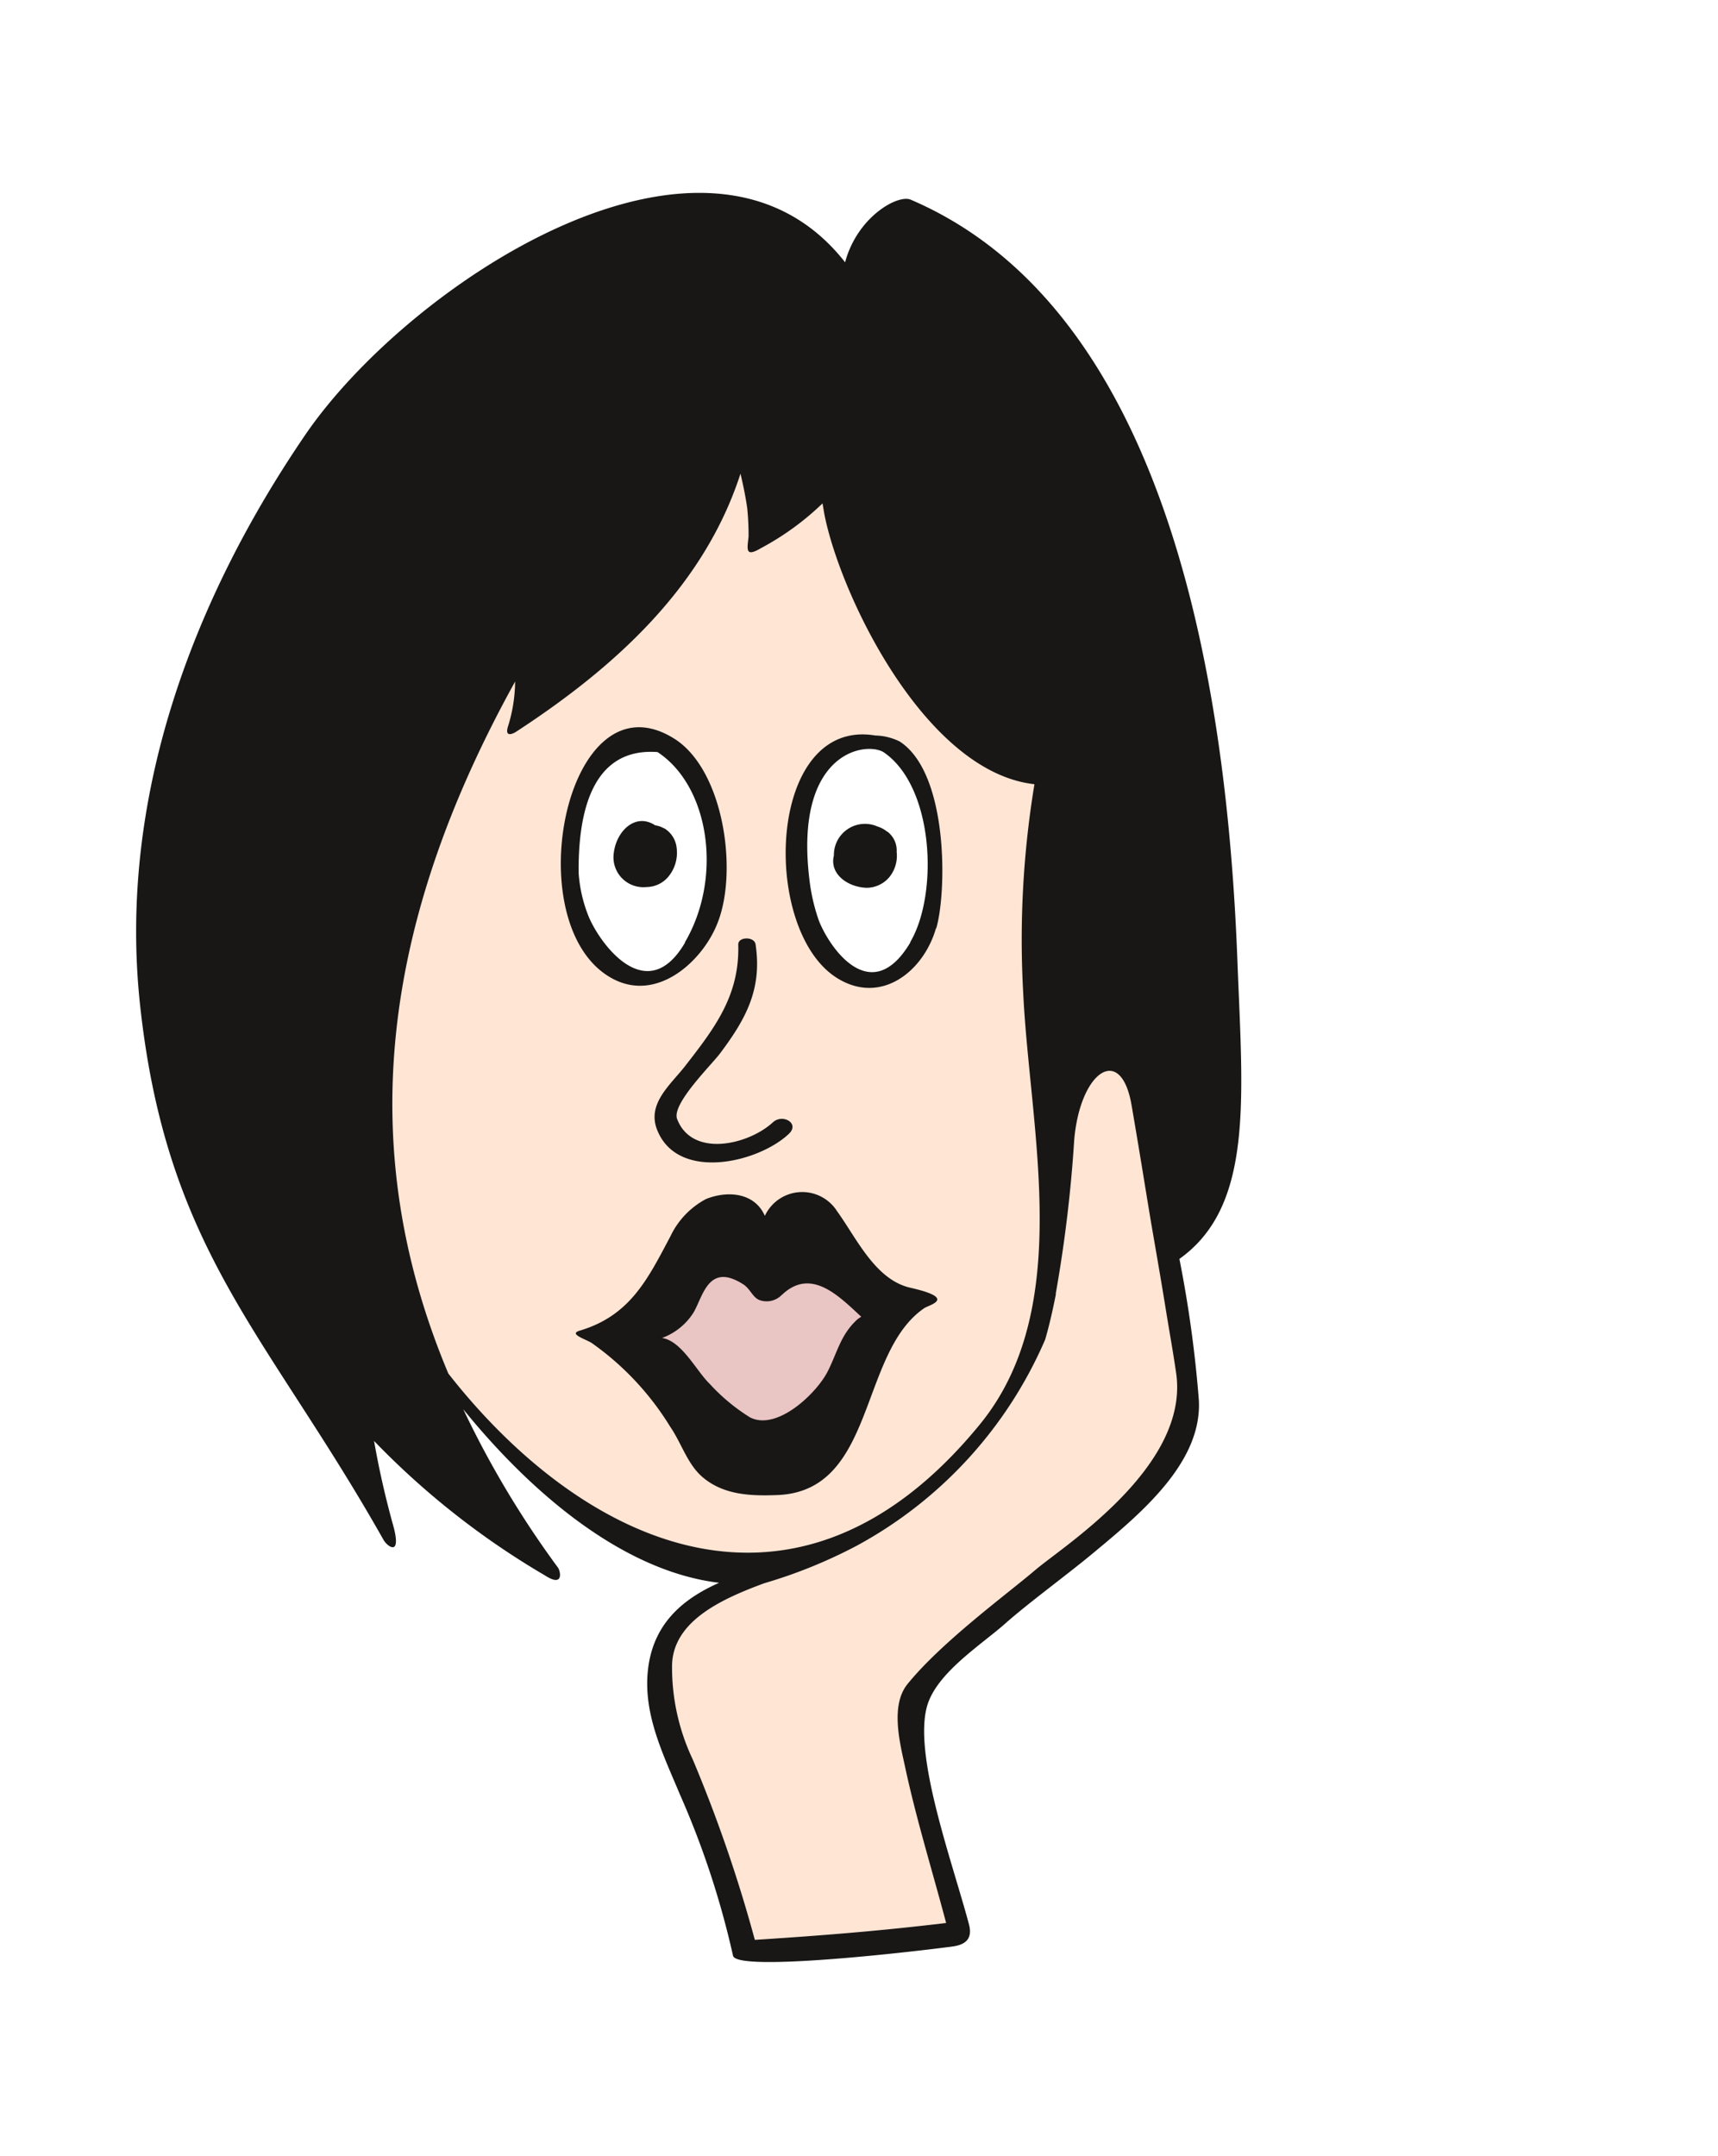
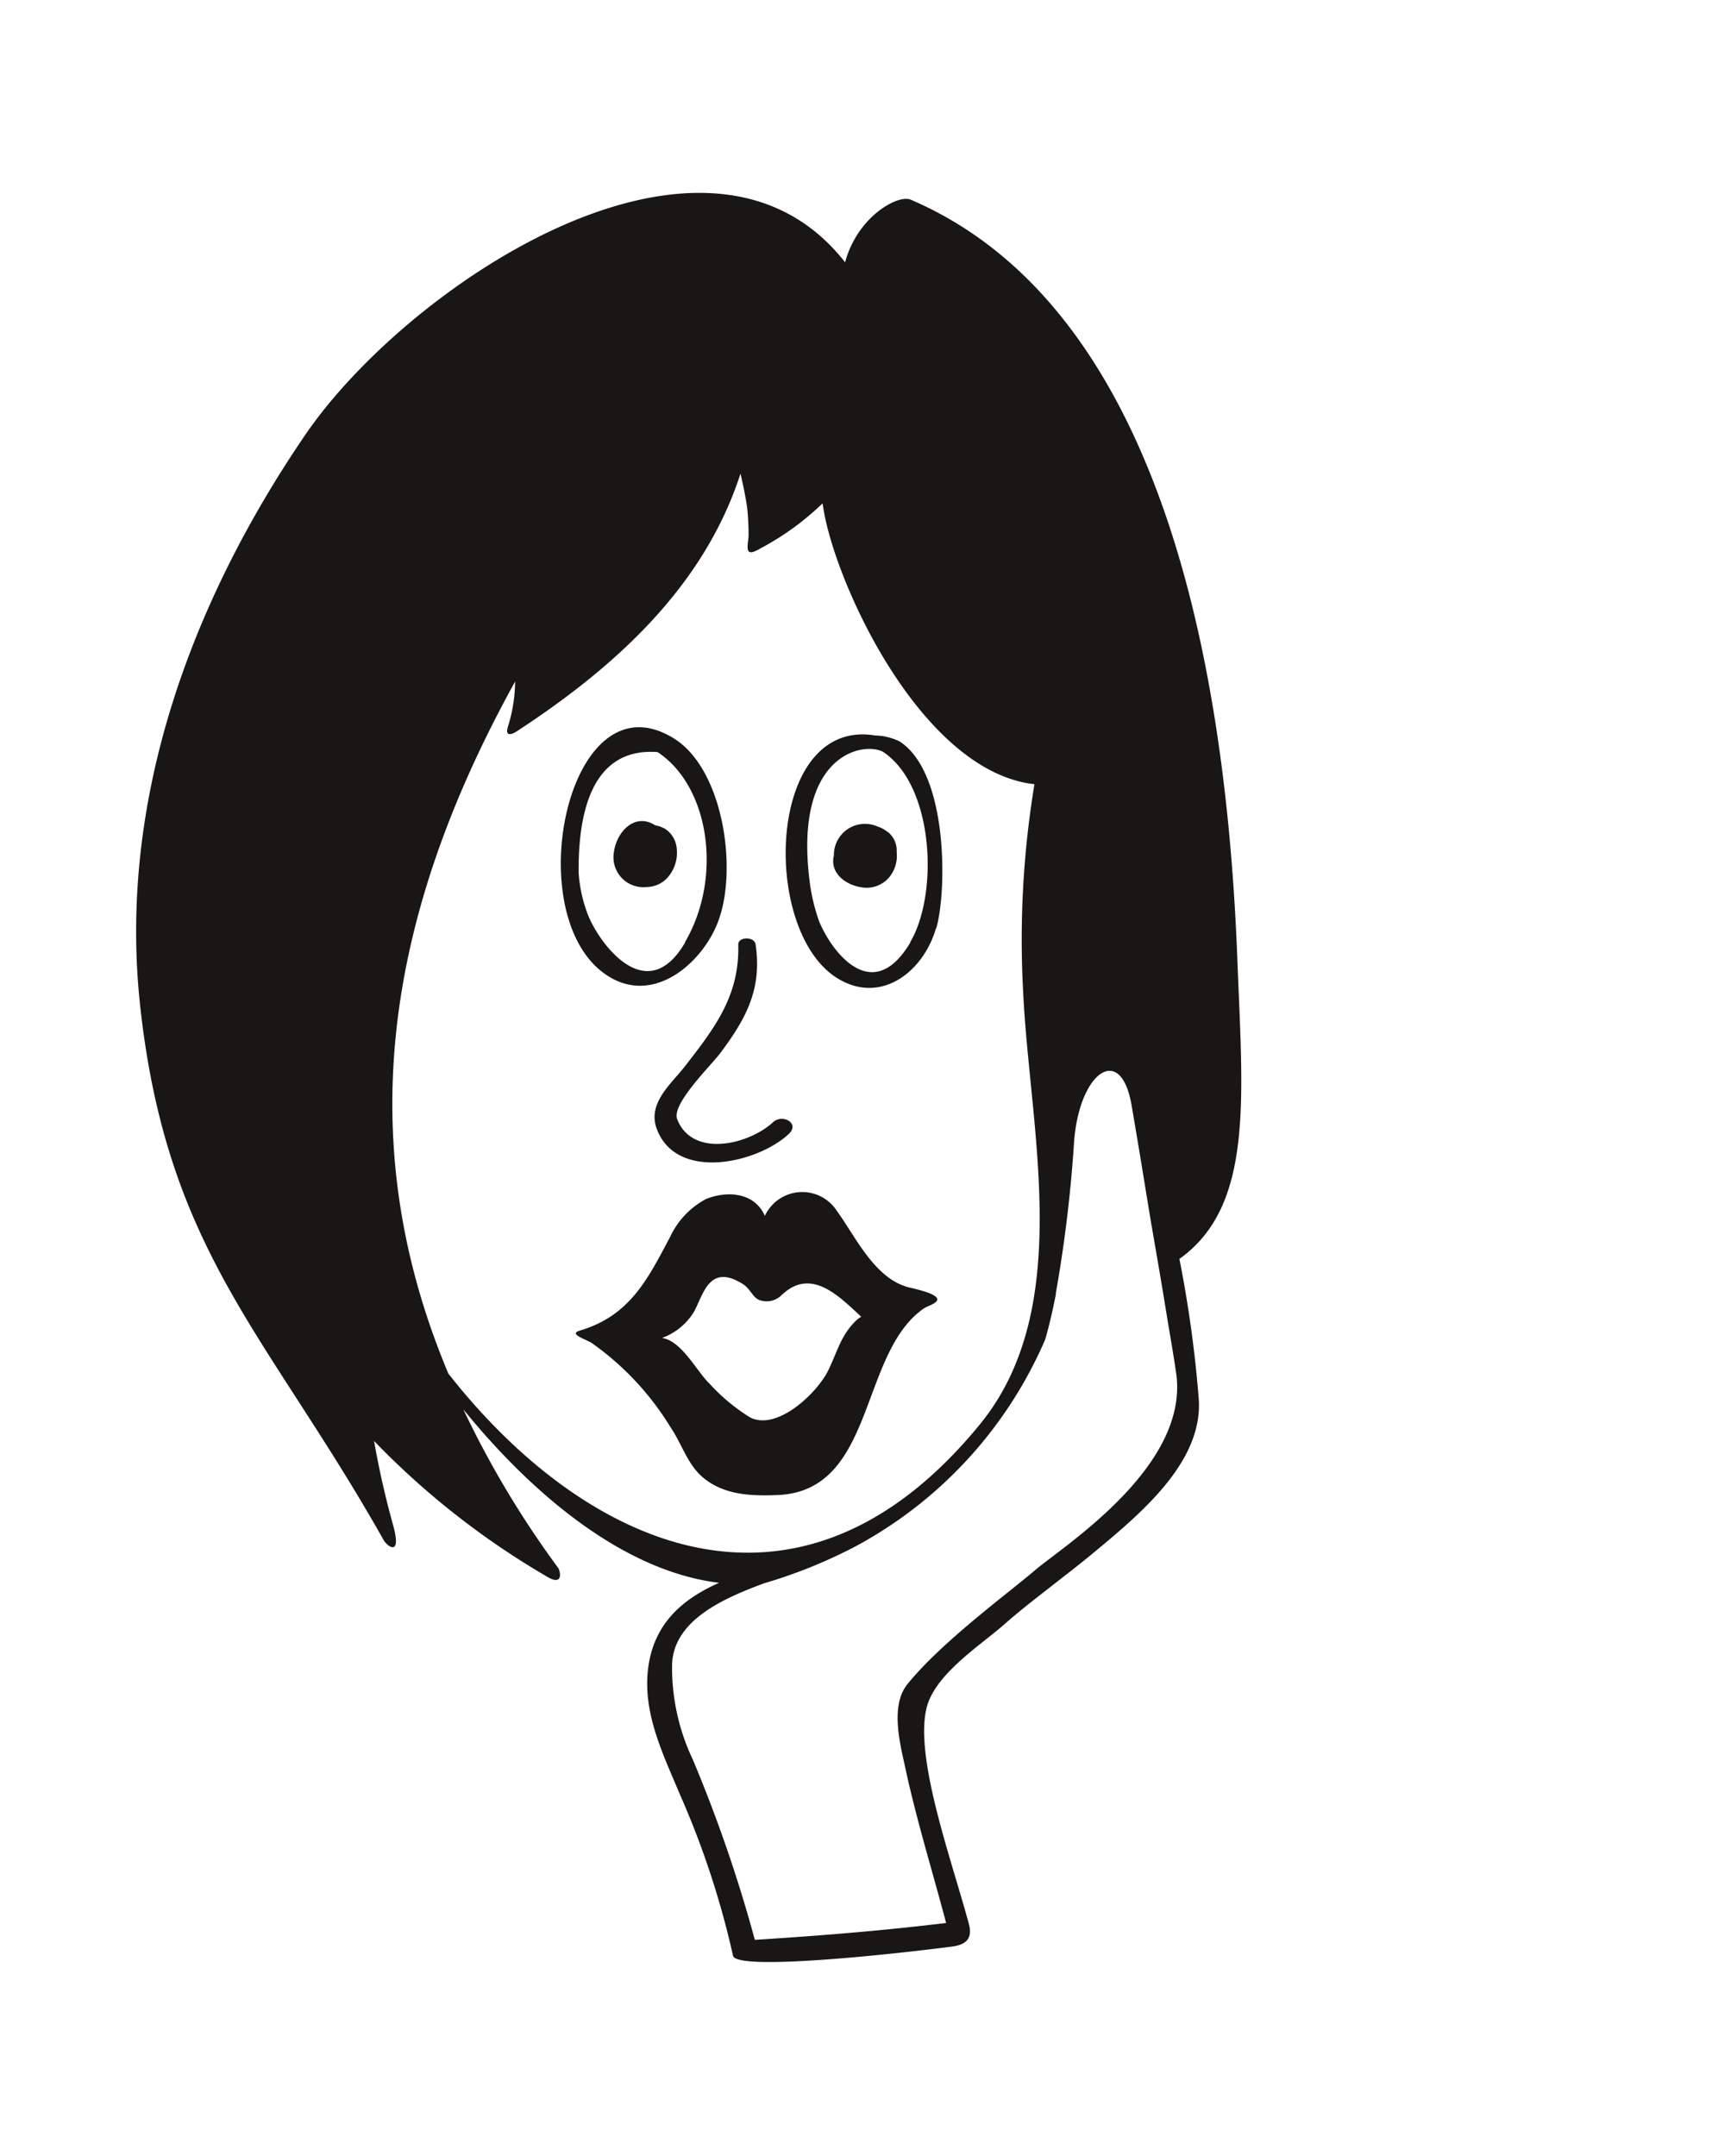
<svg xmlns="http://www.w3.org/2000/svg" id="Ebene_1" data-name="Ebene 1" viewBox="0 0 114.96 144.24">
  <defs>
    <style>.cls-1{filter:url(#drop-shadow);}.cls-2{fill:#fff;}.cls-3{fill:#ffe5d4;}.cls-4{fill:#e9c5c3;}.cls-5{fill:#181716;}</style>
    <filter id="drop-shadow" name="drop-shadow">
      <feGaussianBlur stdDeviation="2.2" in="SourceAlpha" />
      <feOffset result="offsetblur" dx="1" dy="3" />
      <feFlood flood-color="rgba(0,0,0,0.5)" flood-opacity="0.7" />
      <feComposite operator="in" in="offsetblur" />
      <feMerge>
        <feMergeNode />
        <feMergeNode in="SourceGraphic" />
      </feMerge>
    </filter>
  </defs>
  <title>Gesicht_4b</title>
  <g id="Gesicht_4b">
    <g class="cls-1">
-       <path class="cls-2" d="M47.94,132.32c-.69-9-10-18-3-26.07a32.46,32.46,0,0,1-8.86-5c1.33,2.2,4.89,7.72-.22,4.73a79.66,79.66,0,0,1-9-6.56c.18.92,1.34,5.43.23,5.83-.89.32-2.1-1.46-2.65-2.07a69.84,69.84,0,0,1-8.59-12.54C9,78.59,6,66.27,8.64,52.53,11.17,39.64,17.56,27,28.26,19c7.8-5.81,18.71-9.95,27.5-3.79,2.24-4.48,6.63-3.61,10-1.27,7.7,5.35,12.42,15.57,14.79,24.31,2.82,10.39,3.23,21.53,3.68,32.25.15,3.65.84,12.22-3.59,14.13a46.51,46.51,0,0,1,1.1,9.18c-.12,3.52-2.44,6.24-4.89,8.57s-5,4.19-7.61,6.22c-1.73,1.36-5.07,3.11-6.09,5.19-1.51,3.07.59,7.75,1.5,10.71.65,2.11,2.73,5.66.63,6.83-2.41,1.35-7.67.69-10.49.8-2.28.09-4.57.17-6.85.17Z" />
-     </g>
-     <path class="cls-3" d="M52,104.78a20,20,0,0,1-15.17-5.17C30.36,93.4,29,93.44,26.61,84.94s-1-20.25.79-25.83,4.13-12.54,6.38-15.33,9-11.37,14.75-13.37,9.17-1,10.38,3.13,6.17,13.33,9,14.92,4.25,3.46,4,5,4.17,11.67,4.79,15S77.86,80,78.11,82.07s2.13,10.38,1.33,12.58S76.11,100.32,69,106.44s-9.25,6.13-7.54,12.46,3.5,9.54,2.79,10.17-9.21,1.46-10.67,1.42-3.25.46-3.71-.12-1.83-6.5-3.25-9.87-3-7.33-2.37-9.37,1.54-3.37,3-4.08Z" />
-     <path class="cls-4" d="M50.8,83.9c2.56-.07,8.69,2.06,8.31,4s-4.62,9.44-7.5,9.38-9.12-5.81-9.12-7.44S46.17,84,50.8,83.9Z" />
-     <path class="cls-2" d="M42.4,49.53c3.41-.22,5.54,4.13,5.58,7.54s-1.58,8.25-4.75,8.38-5.33-4.58-5.12-8.29S39.86,49.69,42.4,49.53Z" />
+       </g>
    <path class="cls-2" d="M57.44,49.65c4.12-.25,5,4.38,5.08,6.79s-.62,9.25-4,9.13-5.12-4.42-5.21-7.67S53.94,49.86,57.44,49.65Z" />
    <path class="cls-5" d="M52.78,75.87c-2.05,1.93-7.44,3.2-8.81-.28-.69-1.75.89-3,1.88-4.27,2-2.57,3.65-4.73,3.55-8.13,0-.53,1.09-.54,1.16,0,.45,3-.66,5-2.37,7.28-.56.76-3.27,3.4-2.88,4.4,1,2.61,4.76,1.73,6.4.23C52.35,74.49,53.55,75.15,52.78,75.87ZM48,61.79c-1,2.54-4.07,5.35-7.1,3.64-6.38-3.59-3-20.56,4.23-16C48.45,51.53,49.4,58.35,48,61.79Zm-2.17,1.26C48.38,58.7,47.47,52.6,44,50.32c-4.72-.35-5.31,4.75-5.28,8.08a9.45,9.45,0,0,0,.66,2.9C40.13,63.13,43.28,67.47,45.85,63.05Zm16.8-.94C61.8,65,58.94,67.28,56,65.43,50.87,62.21,51.32,48,58.57,49.21a3.87,3.87,0,0,1,1.63.4C63.47,51.72,63.36,59.68,62.65,62.11Zm-1.73.94c1.91-3.21,1.62-10.45-1.8-12.74-1.3-.72-5.95.12-4.94,8.52a12.59,12.59,0,0,0,.64,2.78C55.53,63.46,58.31,67.45,60.92,63.05Zm-1.53-7.4a1.88,1.88,0,0,0-.65-.35,2.08,2.08,0,0,0-2.92,1.94c-.31,1.24.93,2.12,2.19,2.16a2,2,0,0,0,1.5-.69A2.26,2.26,0,0,0,60,57,1.58,1.58,0,0,0,59.39,55.65Zm-14.94-.23a1.75,1.75,0,0,0-.59-.2c-1.31-.87-2.63.38-2.78,1.94a2,2,0,0,0,2.19,2.19,1.93,1.93,0,0,0,1.47-.69,2.51,2.51,0,0,0,.56-1.91A1.74,1.74,0,0,0,44.45,55.42ZM78.92,84.23a81.17,81.17,0,0,1,1.3,9.43c.24,4.16-3.82,7.56-7.07,10.25-1.74,1.45-4.31,3.32-5.9,4.73s-4.6,3.3-5.22,5.53c-.92,3.32,1.71,10.44,2.81,14.59.32,1.2-.58,1.4-1.13,1.48-4.34.56-14.46,1.63-14.66.61a58.16,58.16,0,0,0-3.55-10.78c-1.1-2.64-2.45-5.32-2.15-8.27.32-3.12,2.29-4.8,4.77-5.9-6.24-.75-12.33-5.71-17.12-11.61a64.33,64.33,0,0,0,6.34,10.6c.16.22.41,1.35-.87.52h0a53.26,53.26,0,0,1-11.44-9q.51,2.91,1.31,5.76c.52,2-.41,1.31-.67.87C17.9,89.27,11.2,83.76,9.39,67.4,7.85,53.58,12.81,40.24,20.45,29.06,27.35,19,47.29,5.74,56.55,17.55c.82-3.06,3.54-4.56,4.39-4.19,17.7,7.58,21.21,33.85,21.86,50.89C83.15,73.46,83.91,80.68,78.92,84.23ZM65.57,95.3c6.36-7.78,3.34-19.68,2.9-28.83a63.92,63.92,0,0,1,.75-14c-7.19-.8-12.8-12.24-14-17.79-.07-.31-.12-.66-.18-1a18.35,18.35,0,0,1-4.13,3c-1.06.63-.91.06-.82-.77A17.79,17.79,0,0,0,50,34c-.11-.78-.27-1.54-.45-2.31-2.46,7.61-8.47,13-15,17.26-.29.19-.81.38-.54-.4a10.41,10.41,0,0,0,.46-2.95C25.51,61.79,23.66,76.81,30,91.9,39,103.39,53.32,110.28,65.57,95.3ZM78.7,91.86c-.19-1.33-.43-2.65-.65-4h0c-.32-2-.66-3.94-1-5.91-.44-2.62-.62-3.85-1.33-8s-3.45-2.28-3.84,2.33a92.32,92.32,0,0,1-1.23,10.25h0s0,.06,0,.09c-.2,1-.42,2-.71,3a28.52,28.52,0,0,1-12.63,13.81,33.28,33.28,0,0,1-6.17,2.5c-2.9,1.07-6.21,2.58-6.17,5.63a14.37,14.37,0,0,0,1.39,6.17,95.87,95.87,0,0,1,4.15,12.06c4.29-.27,8.53-.61,12.8-1.13-.92-3.48-2-6.95-2.75-10.46-.34-1.57-1-4.09.17-5.53,2.3-2.83,6.64-6,8.54-7.62S79.62,98.11,78.7,91.86ZM61.84,87.53c-4.38,3-3.22,12.24-9.82,12.5-1.82.07-3.68,0-5.1-1.28-.94-.86-1.35-2.24-2.06-3.27a19,19,0,0,0-5.26-5.62c-.42-.27-1.58-.6-.81-.83,3.37-1,4.55-3.44,6.07-6.31a5.48,5.48,0,0,1,2.39-2.5c1.49-.59,3.26-.4,3.93,1.13a2.76,2.76,0,0,1,4.84-.3c1.28,1.76,2.54,4.58,4.9,5.11C64.09,86.88,62.17,87.3,61.84,87.53Zm-9.51-.91a1.41,1.41,0,0,1-1.52.36c-.42-.17-.58-.67-1-1-2.41-1.6-2.76.76-3.41,1.85a4.2,4.2,0,0,1-2.1,1.69c1.33.2,2.31,2.23,3.19,3.07a12.72,12.72,0,0,0,2.71,2.25c1.82.91,4.46-1.64,5.19-3.09.62-1.23.84-2.34,1.82-3.32a1.74,1.74,0,0,1,.42-.33C56.11,86.69,54.27,84.8,52.34,86.62Z" />
  </g>
</svg>